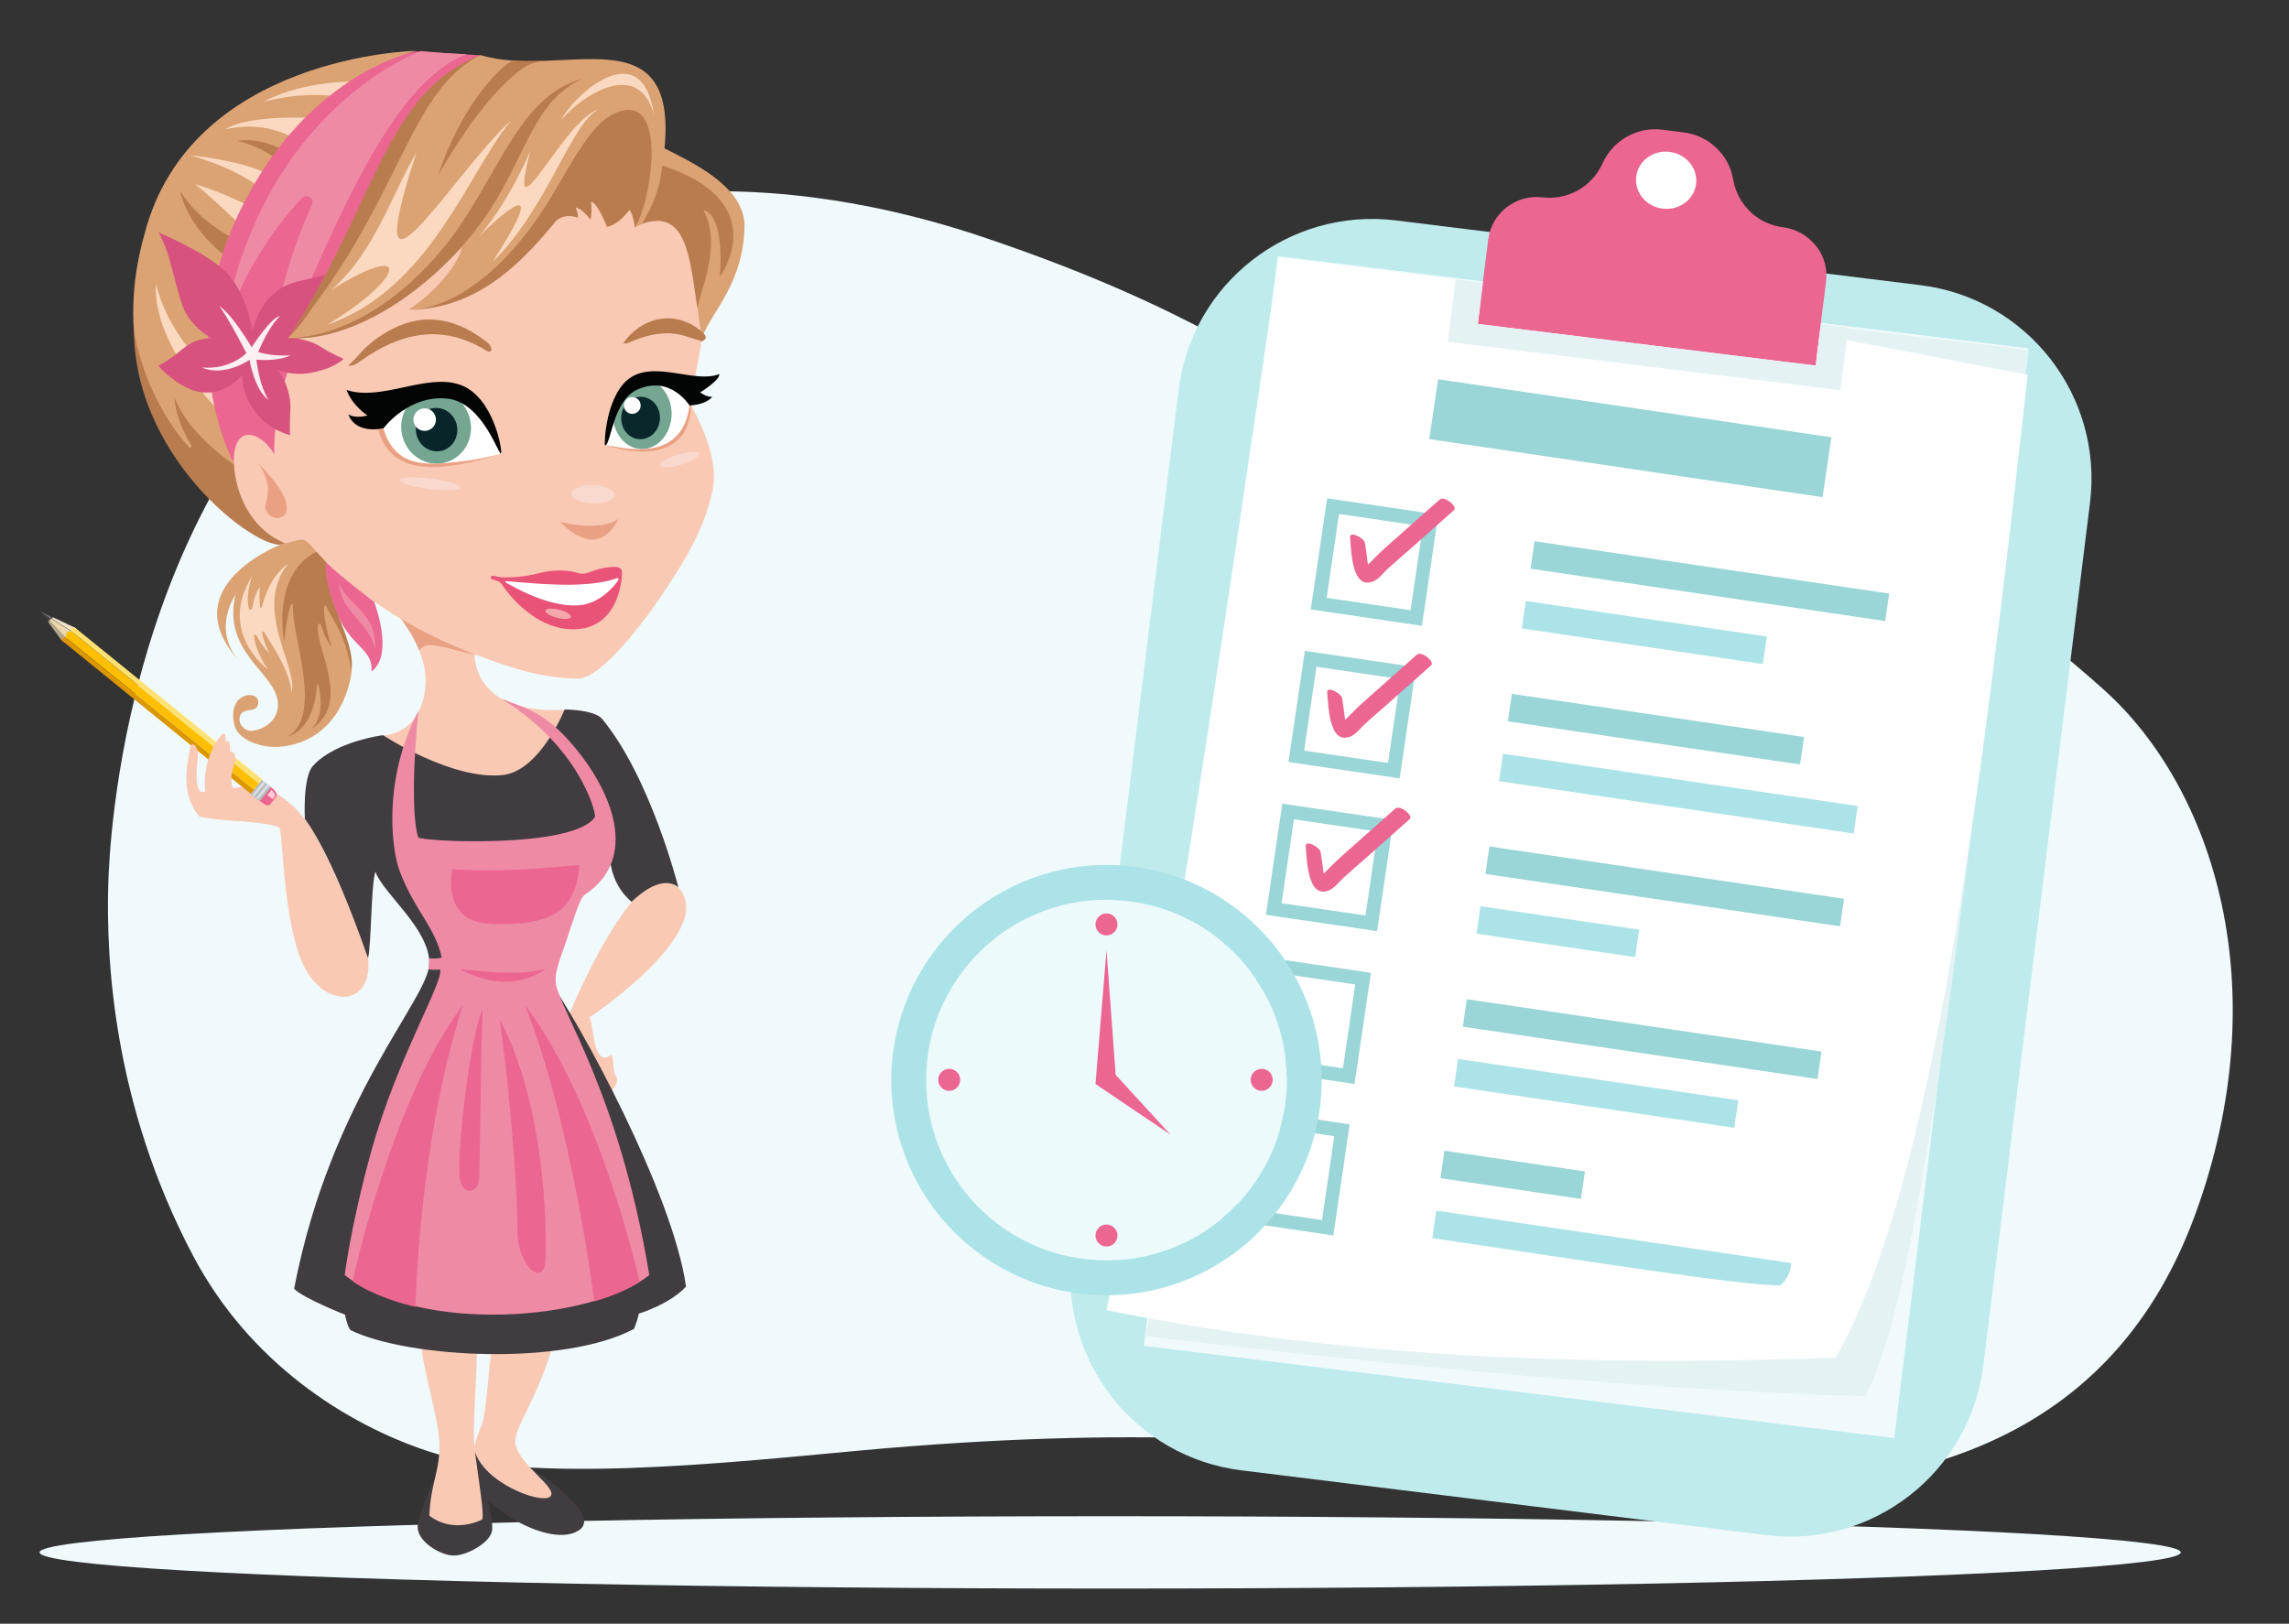
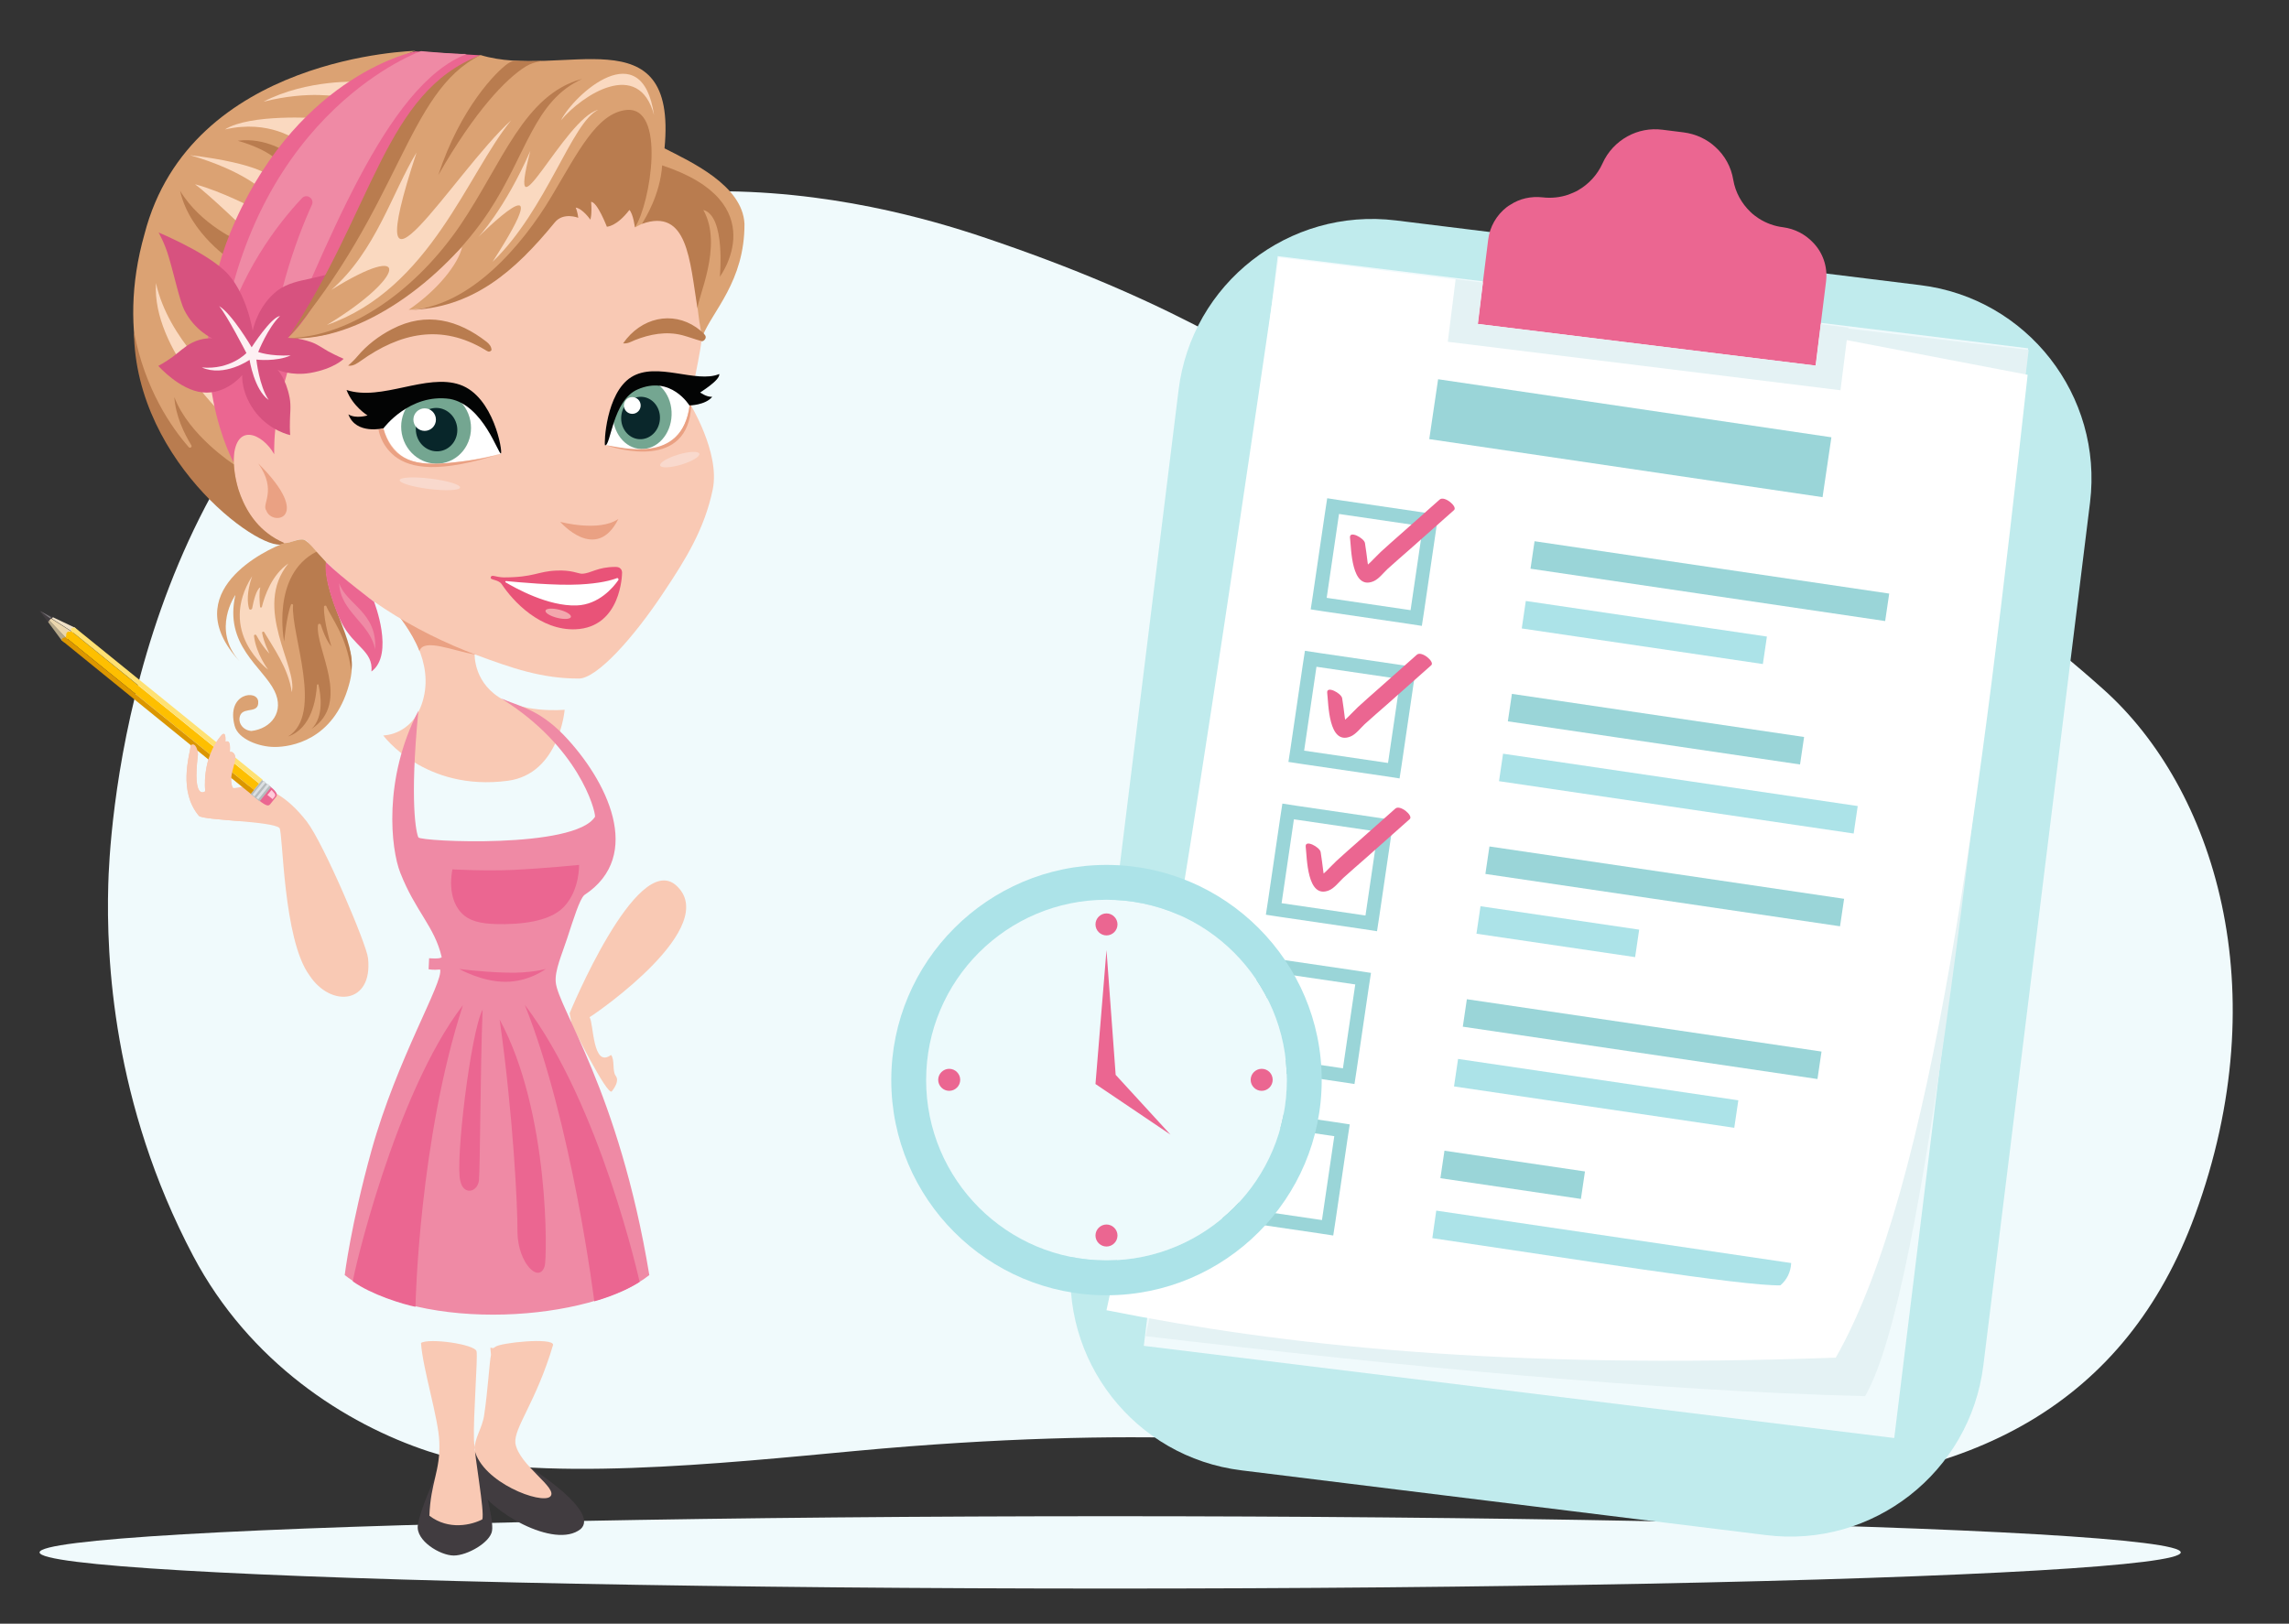
<svg xmlns="http://www.w3.org/2000/svg" x="0px" y="0px" width="873.2px" height="619.5px" viewBox="0 0 873.2 619.5" style="enable-background:new 0 0 873.2 619.5;" xml:space="preserve">
  <rect x="0" y="0" width="873.2" height="619.5" fill="#333333" stroke="none" />
  <style type="text/css">	.st0{fill:#F0FAFC;}	.st1{fill:#413C40;}	.st2{fill:#F9C9B4;}	.st3{fill:#EAA183;}	.st4{fill:#F9D9CD;}	.st5{fill:#E95378;}	.st6{fill:#FFFFFF;}	.st7{fill:#F3A7AD;}	.st8{fill:#74A691;}	.st9{fill:#0A272B;}	.st10{fill:#08262A;}	.st11{fill:#030404;}	.st12{fill:#EF8AA5;}	.st13{fill:#EB6691;}	.st14{fill:#DBA273;}	.st15{fill:#FAD9C0;}	.st16{fill:#B97C4F;}	.st17{fill:#D7527F;}	.st18{fill:#FDF0F3;}	.st19{fill:#7F7D7F;}	.st20{fill:#F0E1C7;}	.st21{fill:#EBD6AE;}	.st22{fill:#B5A789;}	.st23{fill:#FEBF00;}	.st24{fill:#FFE173;}	.st25{fill:#DB9600;}	.st26{fill:#FFCADA;}	.st27{fill:#DADADA;}	.st28{fill:#B5BBBD;}	.st29{fill:#DBDFE3;}	.st30{fill:#C0EBED;}	.st31{fill:#E4F2F4;}	.st32{fill:#9AD5D8;}	.st33{fill:#ACE3E8;}	.st34{fill:#EDFAFC;}	.st35{display:none;}	.st36{display:inline;}	.st37{fill:#E1F4F9;}	.st38{fill:#CEE7ED;}</style>
  <g id="bg">
    <path class="st0" d="M837.3,463.7c-26.1,71.1-84.6,103.9-172.7,103.9c-52.9,0-99.6-9.5-143.1-14.2c-21.9-2.4-84.8-10.1-195.2,0.2  c-48.6,4.5-124.7,12.7-162.7,0.2c-31.9-10.5-68.5-34.1-89.9-74.6c-30.8-58.3-33.2-113.8-32.4-141.7c0.4-14.9,5.7-147.3,99.2-220.5  c95.2-74.5,213-34,240.2-24.6c142.6,49.1,131.4,94.1,266.7,105.9c76.2,6.6,110.2,24.6,155.1,64.8  C844.5,300.7,869,377.3,837.3,463.7z" />
  </g>
  <g id="shadow">
    <ellipse class="st0" cx="423.5" cy="592.3" rx="408.4" ry="13.8" />
  </g>
  <g id="Ebene_1">
    <path class="st1" d="M202.8,560.3c0,0,26.1,16.4,18.7,23.1c-9.9,7.9-35.1-6.8-39.9-17.1c-2.6-3.6-0.9-12.3-0.9-12.3l8.6-1.6  L202.8,560.3z" />
    <path class="st1" d="M166.1,563.4c0,0-5.9,12.6-6.7,18.5c-0.9,5.9,8.5,11.6,13.7,11.6c5.2,0,13.9-5,14.6-9.4  c0.8-4.4-3.9-20.6-3.9-20.6H166.1z" />
    <path class="st2" d="M181.8,515.6c0.5,2.7-1.3,25-1,33.6c0.3,7.4,4.1,27.2,3.2,30.5c-4,2.1-12.8,4.3-20.2-1.4  c0.5-12.9,4.2-17,3.8-28c-0.3-9.2-6.3-27.8-7-37.9C163.6,510.4,181.3,512.9,181.8,515.6z M187.3,516.9c-0.6,2.9-1.2,13.7-2.6,23  c-0.7,5-3.7,8.7-3.7,13.2c3,12.6,25.6,21,28.9,17.9c3.3-3.2-12-11.9-13.3-20.4c-0.6-5.9,7.9-15.6,14.4-37.5  c0-2.9-20.3-0.8-22.1,0.8S186.8,512,187.3,516.9z M224.9,388.1c1.6,2.2,1.1,19.7,8.2,14.4c1.5,1.8,0.4,6.2,1.8,8  c1.4,1.9-0.5,4.6-1.5,5.9c-1.7,2-15.3-25.5-15.3-25.5l-0.8-4.3c0,0,25.4-61.8,40.5-48.9C275.6,353.3,227.8,386.4,224.9,388.1z   M140.4,365.6c-0.4-4.9-16.8-43.6-23.4-52.2c-15.7-20.1-27.7-11.1-28.3-13c-1.6-3.9,1-8.4,1.1-11.2c0-1-0.7-2.6-2.1-2.3  c0.1-2.1,0.2-4.7-1.7-3.9c0-0.6,0.3-4.2-1.4-2.6c-7.9,8.9-6.3,21.5-6.3,21.5s-5,4.1-2.8-13.9c0.1-1.3-0.8-5-2.7-3.7  c-0.6,4.4-4.8,17.6,3.1,27c2,1.7,28,2,30.7,4.6c1.4,1.4,1.3,42.6,11.5,56.3C126.2,384.5,142.3,383.2,140.4,365.6z" />
    <path id="hals_1_" class="st2" d="M181.1,247.8c0,0-1.3,9.9,7.4,16.9c9.6,7.8,26.9,6.1,26.9,6.1s-2,24.5-21.7,27.1  c-31.8,4.2-47.5-17.3-47.5-17.3s12.7,0,15.7-15.8c2.8-14.9-8.2-27.9-10.6-30.8C162.6,240,181.1,247.8,181.1,247.8z" />
    <path class="st3" d="M181.2,249.7c2-1.8-30-15.9-30-15.9s6.1,7.4,8.8,14.6C161.7,243.3,172.9,248.4,181.2,249.7z" />
    <path id="kopf" class="st2" d="M117,206.4c16.5,19.7,40.9,34.6,65,43.6c13.3,4.9,24.6,8.9,38.8,8.9c6.8,0,20.7-15.2,32.7-33.4  c8-12,15.3-23.7,18.4-38.8c2.9-14.1-8.9-33-8.9-33s4.6-20.2,5.1-27.6c0.8-11,0-46,0-46l-80-11.9L78.6,134.2l8.5,39.2  c0,0,1,21.9,15.6,32.1C109.5,210.2,113.2,203.9,117,206.4z" />
    <path class="st3" d="M98.5,176.8c21.3,21.1,5.3,24.2,3.1,18C99.6,192.3,105.9,187.3,98.5,176.8z" />
    <ellipse transform="matrix(0.122 -0.993 0.993 0.122 -39.519 324.898)" class="st4" cx="164" cy="184.8" rx="2" ry="11.6" />
    <ellipse transform="matrix(0.958 -0.288 0.288 0.958 -39.491 82.072)" class="st4" cx="259.2" cy="175.3" rx="7.8" ry="2" />
    <path class="st5" d="M187.2,220.3c-0.3,1.1,2.9,0.7,4.2,2.6c4.3,6.5,14.7,17.7,28.1,17.2c17.6-0.7,17.8-21.4,17.8-21.4  s0.3-2.4-2.5-2.4c-7,0-9.3,2.5-12.8,2.6c-1.4,0-4-1.5-9.8-1.2c-7.2,0.3-8.4,2.6-20.1,2.6C188.9,220.2,187.5,219,187.2,220.3z" />
    <path class="st6" d="M235.3,220.6c0.4-0.2,0.8,0.3,0.6,0.7c-2,2.9-7.5,9.4-15.9,9.7c-11,0.4-23.5-6.7-27.1-8.8  c-0.3-0.2-0.1-0.5,0.2-0.5c4.2,0.4,18.8,1.8,28,1.3C228.9,222.6,233.2,221.4,235.3,220.6z" />
    <ellipse transform="matrix(0.241 -0.97 0.97 0.241 -65.608 384.543)" class="st7" cx="213.2" cy="234.2" rx="1.6" ry="5" />
    <path class="st3" d="M235.9,198c-8.5,17-22.2,1.1-22.2,1.1S228.5,203.1,235.9,198z" />
-     <ellipse transform="matrix(3.298075e-02 -1 1 3.298075e-02 30.023 408.455)" class="st4" cx="226.1" cy="188.7" rx="3.5" ry="8.2" />
    <path class="st6" d="M230.9,169.8c0,0,2.1-17.7,12.3-22.3c13.8-6.3,19.9,6.1,19.9,6.1s-0.3,12.4-9.6,16.2  C244.2,173.6,230.9,169.8,230.9,169.8z" />
    <path class="st6" d="M191.1,173.1c0,0-8.1-22.1-21.9-24.4c-18.8-3.2-23.6,12.2-23.6,12.2s2,14,14.6,15.7  C172.7,178.1,191.1,173.1,191.1,173.1z" />
    <ellipse transform="matrix(3.298075e-02 -1 1 3.298075e-02 78.724 397.691)" class="st8" cx="244.9" cy="158.2" rx="13.3" ry="11.2" />
    <ellipse transform="matrix(0.982 -0.189 0.189 0.982 -27.773 34.3)" class="st8" cx="166.3" cy="163.1" rx="13.3" ry="13.9" />
    <ellipse transform="matrix(7.190221e-02 -0.997 0.997 7.190221e-02 67.861 391.792)" class="st9" cx="244.5" cy="159.4" rx="8.1" ry="7.4" />
    <ellipse transform="matrix(0.982 -0.189 0.189 0.982 -27.954 34.342)" class="st10" cx="166.5" cy="164" rx="7.9" ry="8.3" />
    <path class="st11" d="M132.2,148.8c13.4,4.4,30.4-6.5,43.3-2c12.9,4.5,16.3,25.6,15.6,26.2c-0.9,0.7-6.7-18.5-19.5-20.8  c-15.4-2.2-25.3,11.2-25.3,11.2s-10.5,2.6-13.4-5.3c2.9,1.8,7.3,0.4,7.3,0.4S134.6,155.1,132.2,148.8z M243.2,148.6  c12.7-5.6,19.8,6.1,19.8,6.1s6.1-0.1,8.7-3.3c-2.4,0.1-4.3-1.6-4.6-1.6c-0.3,0,7.6-4.6,7.3-7.1c-8.8,3.7-23.9-4.9-33.6,1.2  s-10.4,25.5-10,26C233,170.4,233.6,152.8,243.2,148.6z" />
    <circle class="st6" cx="241.2" cy="154.7" r="3.2" />
    <circle class="st6" cx="162" cy="160.1" r="4.3" />
    <path class="st3" d="M230.9,169.8c6.1,0.8,29.1,7.7,32.2-15.1l0.6,0C262.5,179.5,235.4,171.3,230.9,169.8z" />
    <path class="st3" d="M191.1,173.1c-7.2,2.3-15,3-20.5,3.6c-14.4,1.4-21.5-2.7-24.3-13.1c-0.7,0.1-1.9,0.3-1.9,0.3s0.7,5.7,6.1,10.1  C156.7,178.9,167.7,180.6,191.1,173.1z" />
-     <path class="st1" d="M215.4,270.7c0,0,11.3,0,14.3,3.6c18.6,22.5,29.1,64.3,29.1,64.3s-5.6-6.3-17.9,5.5  c-7.1-6.3-7.8-13.3-8.5-17.6c-17,15.5-23.7,42-22.8,47.8c10.6,14.3,47.1,80.7,52.1,116.6c-6.3,6.8-18,10.3-18,10.3  s-0.3,1.9-1.8,5.8c-26.7,14.3-86.3,11.2-108.2,0.5c-1.3-1.7-2.1-5.9-2.1-5.9s-16-6.3-19.4-9.9c14.1-73.4,51.9-111.1,51.6-124.4  c-0.3-13.3-17.5-26.2-20.6-34.7c-1.7,5.4-1.5,27.4-2.8,33c-14.6-42-24.1-53.1-24.1-53.1s-0.9-15.9,3.1-20.3  c8.5-9.4,26.7-11.7,26.7-11.7s26.5,17.4,45.8,15.2C206.1,294,215.4,270.7,215.4,270.7z" />
    <path class="st12" d="M191.2,266.5c6.6,2.9,14.2,4,23.9,14c16.3,17,30.8,45.9,7.8,61c-1.8,1.6-4.1,9.1-6.6,16.7  c-2,6.1-4.7,12.1-4.3,16.5c0.8,9.8,24.1,41.4,35.7,111.8c-22.1,17.5-86.9,22.6-116.2,0c0,0,2.3-19,10.2-47.5  c9.8-35.2,27.5-64.2,26.2-69.1c-2.8,0.3-4.4-0.1-4.4-0.1l0.2-4.2c0,0,4.2,0.4,4.8-0.4c-2.7-11.7-10-17.4-15.8-32.2  c-3.6-9.1-6.6-35.8,6.9-61.8c-3.4,35.2-0.8,46.7,0,48.3s59.7,4.5,67.4-7.9C227.1,309,220.7,284.8,191.2,266.5z" />
    <path class="st13" d="M172.6,331.7c0,0,12.2,0.7,23.3,0.2c12.1-0.6,25-1.9,25-1.9s0.3,9.4-5.6,15.8c-4.1,4.5-11.9,6.6-22.6,6.8  c-7.7,0.1-12.3-0.7-15.5-3.2C169.8,343.4,172.6,331.7,172.6,331.7z M192.8,374.6c9,0,15.4-4.9,15.4-4.9s-6,1.7-15.1,1.4  c-10-0.3-17.9-1.4-17.9-1.4S183.7,374.6,192.8,374.6z M176.6,383.5c-26,33.8-42,103.5-42,105.4c7.1,5.1,19.3,8.8,23.9,9.7  C158.5,496.8,160,434.6,176.6,383.5z M226.7,496.5c0,0,9.7-2.5,17.3-7.4c0,0-15-67.9-43.8-105.7  C218.3,428.7,226.7,496.5,226.7,496.5z M184.1,385.2c-4.6,8.9-10.5,58.1-8.5,65.4c1.2,5.5,6.4,4.4,7.1-0.1  C183.2,444.9,183.2,408.7,184.1,385.2z M197.4,470.2c0.2,11.8,8.3,19.8,10.4,12.8c0.9-3.1,2-58.6-17.2-94  C195.8,425.8,197.5,460.8,197.4,470.2z" />
    <path class="st14" d="M158.5,19.4c0,0-85.8,1.7-103.4,70c-21.7,76.6,45.9,122.2,53.4,117.9c-6.6-2.8-13.3-7.9-17.8-21  c-1.1-4.3-1.5-8.1-1.5-11.1c-0.1-3.8,0.4-6.2,0.4-6.2c-5.8-18.3-9-41.7-1.4-66.3C108.5,35.7,158.5,19.4,158.5,19.4z" />
    <path class="st15" d="M129.6,37c0,0-11.7-2.6-29.1,1.8c16.8-8.7,36.5-7.6,36.5-7.6L129.6,37z M113.5,53.7l7.6-8.6  c0,0-25.7-1.8-35.3,4.3C102.8,45.4,113.5,53.7,113.5,53.7z M103.6,67.7c0,0-3.8-5.2-31.1-8.5c20.7,6,28.1,13.7,28.1,13.7  L103.6,67.7z M97.1,79.6c0,0-12.8-6.7-22.7-9.3c5.3,3.9,19.1,17.2,19.1,17.2L97.1,79.6z M84.5,146.3c0,0-20.3-16.7-25-38.3  c-1.6,25.6,27.6,52.4,27.6,52.4L84.5,146.3z" />
    <path class="st16" d="M107,62.4c0,0-3.4-5-16.3-8.7c10.8-1.4,19.1,4.7,19.1,4.7L107,62.4z M91.6,92.2c0,0-14.9-6.2-22.9-19.4  c3.7,16.6,20.2,27,20.2,27L91.6,92.2z M66.5,151.5c0.5,7.2,3.7,13.8,6.5,18.4c0.4,0.6-0.5,1.3-1,0.7c-6.5-7.4-16.8-22.1-20.9-44.1  c0.5,51.2,51.2,86.4,57.4,80.7c-18.8-8.1-19.3-30-19.3-30S72,166.1,66.5,151.5z" />
    <path class="st14" d="M108.5,207.2c-6.8,2.4-41.4,18.6-17.2,45c-10.7-12.1-1.5-25.2-1.5-25.2c-4.4,19.2,10.4,27.4,14.9,36.6  c3.9,7.9-1.2,14.4-8.8,15.3c-3.6-0.3-5.5-3.7-4.1-6.3c1.6-2.8,7-0.3,6.7-4.9c-0.2-4.7-12.3-3.4-9,9.2c1.3,5.1,9.3,8.1,15.3,8.1  s22.4-2.4,28.3-23.6c5.3-18.2-10-23.4-8.6-46.9c-3-2.7-6.4-7.7-8.4-8.5C114.1,205.2,110.8,207.3,108.5,207.2z" />
    <path class="st16" d="M120.7,210.5c-17.4,8.9-12.3,34.3-12.3,34.3s0.9-9.8,2.6-14.1c0.2-0.4,0.8-0.3,0.8,0.2  c-0.9,10.9,11.8,41.6-1.9,50.1c9.1-3.1,10.7-14.6,11-19.6c0-0.4,0.6-0.4,0.6-0.1c0.9,3.9,2.1,12-2.6,16.8  c15.3-10.2,1.3-30.5,2.4-39.6c0.1-0.6,0.9-0.7,1.1-0.1c2,6.3,4,8.2,4,8.2s-3-9.5-2.8-15.1c0-0.5,0.7-0.6,0.9-0.2  c1.9,4.7,7.6,10.9,9.5,24.6c1.9-11.4-10.1-26.7-9.7-41.4C124.4,214.5,122.8,212.7,120.7,210.5z" />
    <path class="st15" d="M110,215c-13.8,17,3.7,39.4,1.3,49.1c-1.2-9-7.1-17.1-10.5-22.9c-0.2-0.4-0.9-0.2-0.8,0.3  c0.6,3.6,2.8,7.9,2.8,7.9s-2.5-2.4-5-7c-0.3-0.5-1-0.2-0.9,0.3c0.8,6.8,5.4,12.8,5.4,12.8s-19.6-14.2-6.1-35.7  c-2.2,6.3-1.8,10.3-1.2,12.4c0.2,0.6,1,0.5,1.2-0.1c0.5-2.7,1.6-7.3,3.1-8c-0.5,1.9-0.3,5.2-0.1,7.4c0,0.4,0.6,0.4,0.7,0.1  C100.9,227.5,103.6,219.4,110,215z" />
    <path class="st13" d="M183.2,21.1c0,0-24.2,12.8-38.5,45c-9.1,20.5-10.8,27-16.3,39c-3.4,7.4-11.4,14.9-13.7,21.2  c-10.5,29.6-10.1,41.6-10.1,47c-4.4-7.9-15.3-12.8-15.5,3c-2.3-3.9-21.2-43.6,0.7-92.1c25.4-56.2,68.7-64.6,68.7-64.6L183.2,21.1z" />
    <path class="st12" d="M160.6,19.5c0,0-63,22.2-76.3,111.2c7.2-26.5,21.4-45,30.9-55.1c1.8-1.9,4.8,0.2,3.8,2.5  c-6.1,13.4-15,37.7-17.1,67.3c22.8-51.8,45.3-113.1,76.2-124.8C173.3,20.7,160.6,19.5,160.6,19.5z" />
    <path class="st17" d="M96.4,126.2c0,0-2.4-15.2-10.7-22.9c-4.3-4-11-7.8-16.4-10.5c-5-2.5-8.8-4.1-8.8-4.1s2.3,4,3.8,9.1  c2.2,7.3,4.2,16.8,6,20.5c4,7.9,10.7,10.8,10.7,10.8s-3.7-0.4-7.8,1.7c-2.7,1.4-5.1,3.7-7.4,5.4c-2.9,2.1-5.4,3.4-5.4,3.4  s8.1,9.2,16.8,10.1c9.1,1,15.2-6.6,15.2-6.6s-0.6,7.1,5.4,14.6c5.5,6.8,12.9,8.3,12.9,8.3s-0.2-1.8-0.1-5.4c0-2.3,0.5-5.6-0.1-8.8  c-1.4-7.4-4.6-10.7-4.6-10.7s5.1,2.4,12.4,1.2c9.2-1.6,12.8-5.4,12.8-5.4s-2.4-1-5.8-2.8c-1.8-1-4-2.6-6.1-3.4  c-5.4-2-9.5-1.8-9.5-1.8s4.3-2.6,8.2-8.7c2-3.1,2.9-6.5,4.1-9.2c1.7-3.8,3.1-6.3,3.1-6.3s-3.3,0.8-7.2,1.7c-3.7,0.8-8.1,1.6-12,4.4  C98.1,116.8,96.4,126.2,96.4,126.2z" />
    <path class="st18" d="M83.6,116.8c3,3.5,10.4,17.9,10.4,17.9s-6.1,6.5-17,5.5c8.6,3.8,18.2-2.9,18.2-2.9s1.8,11.5,7.3,15.3  c-3.6-5.2-4.7-15.4-4.7-15.4s7.6,0.9,13.1-1.6c-8,0.4-12.4-1.3-12.4-1.3s3.7-9.3,8.3-13.7c-3.4,0.4-10.8,11.9-10.8,11.9  S88.5,119.7,83.6,116.8z" />
    <path class="st13" d="M124.4,214.5c-1.2,5.7,3.7,18.9,5.9,23.1c4.8,9.3,12.1,10.7,11.4,18.6c8.9-6.5,1-26.6,1-26.6  S130.5,220.5,124.4,214.5z" />
    <path class="st12" d="M129.4,222.5c0.3,10.9,11.9,15.3,13.7,25.3C144,233.5,132,230.6,129.4,222.5z" />
    <path class="st14" d="M268,128.3c3.6-9.4,16.1-20.9,16-42.9c-0.7-14.8-20.8-23.8-30.5-28.8c5-52.1-39.6-26.2-70.2-35.6  c-42.7,18.4-46.3,81.2-73.4,107.9c3.4,0.1,28.8,3.4,66.4-34.7c-1.5,6.6-9.4,16.5-20.4,24c27.1-2.2,49.9-16.3,70.3-62.6  c8.1-18.4,14.9,10.2,16.2,31.1C267.3,72.3,264.1,117.3,268,128.3z" />
    <path class="st16" d="M265.6,124.9c2.2,1.6,3.1,2.5,3.5,3.2c0.5,1.1-0.7,2.1-1.3,2.1c-2.6-0.7-4.9-1.6-7.5-2.3  c-6.2-1.6-12.4-0.4-18.2,1.9c-1.4,0.6-2.7,1.4-4.4,1.2C244.6,121.1,256.4,118.6,265.6,124.9z M132.8,139.5c1.9,0.3,3.5-0.9,4.8-1.8  c15-10.7,30.7-14.3,47.5-4.2c0.7,0.4,1.5,1.2,2.4,0.1c0-1.4-0.9-2.4-1.9-3.2c-10.7-8.3-22.9-11.7-36.1-4.8c-5,2.6-9.5,6-13.2,10.4  C135.2,137.4,132.8,139.5,132.8,139.5z" />
    <path class="st16" d="M155.8,118.3c23.4-1,43.6-24.9,54.5-43.2c10.3-17.3,17.3-31.6,28.3-33.1c15.7-2.1,9.6,35.7,3.6,44.8  c0,0-0.6-5.1-2.1-6.7c-4.9,6.4-8.6,6.4-8.6,6.4s-3.6-9.4-6-9.5c0.4,5-0.3,6.8-0.3,6.8s-2.9-4.2-5.6-4.6c0.7,1.4,1,3.9,1,3.9  s-5.7-2.3-9,1.8C196.3,103.6,180.2,117.7,155.8,118.3z" />
    <path class="st16" d="M244.9,85.4c1.1-1.9,6.9-10.9,7.7-22.3c43.1,14.2,22,42.5,22,42.5s2.3-23.2-6.3-25.5  c7.8,13.8-2.6,34.2-2.2,37.8C263.1,99.1,262.3,79.3,244.9,85.4z" />
    <path class="st16" d="M222.1,30.1c-18.4,8.4-21.1,28.6-35.6,50.6c-17.3,26.2-49.5,50.1-76.6,48.3c24.4-0.5,49.3-19,65.7-43.1  C191.7,62.1,199.9,36,222.1,30.1z" />
    <path class="st16" d="M183.2,21.1c-36.6,14-40.6,59-73.4,107.9C152.8,78.9,155.1,35,183.2,21.1z" />
    <path class="st16" d="M208.5,23.2c0,0-4.3-0.1-8,2.2c-7.5,4.7-19.2,16.8-33.3,41.4c8.4-25.6,22.1-39.5,26.6-42.6  c0.8-0.5,1.8-1,2.8-1C202.1,23.5,208.5,23.2,208.5,23.2z" />
    <path class="st15" d="M228.2,41.9c-10.1,4.7-19.7,38.2-40.3,58c27.2-42.2-5.5-9.4-5.5-9.4s10-10.4,19.9-32.9  C192.7,94.8,215.4,45.1,228.2,41.9z" />
    <path class="st15" d="M249.5,43.9c-5.8-21.8-27.4-7.7-35.5,2C219.1,35.9,244.9,12.6,249.5,43.9z" />
    <path class="st15" d="M195,45.9c-16.7,20.3-30.8,64.3-70.3,78.1c30.1-18.2,32.7-32.7,1.7-13.4c17-14.8,23.3-37.4,32.5-52.4  C135.4,129.8,173.2,65.6,195,45.9z" />
    <g>
      <g>
        <g>
          <polygon class="st1" points="15.1,233 20.1,235.4 18.4,237.5     " />
          <polygon class="st19" points="19.5,235.5 15.4,233.2 19.1,235.9     " />
        </g>
        <g>
          <path class="st20" d="M29,239.9l-0.6-0.5l-8.2-3.9c-0.1,0.1-0.1,0-0.1,0.1c-0.1,0.2-0.3,0.3-0.4,0.4l8.3,5.3L29,239.9z" />
          <path class="st21" d="M27.8,241.3l-8.3-5.3c-0.1,0.1-0.1,0.1-0.2,0.2c-0.2,0.2-0.4,0.4-0.5,0.6l6.9,7.2L27.8,241.3z" />
          <path class="st22" d="M25.7,243.9l-6.9-7.2c-0.1,0.1-0.1,0.2-0.2,0.3c-0.1,0.1-0.2,0.3-0.2,0.4l5.1,6.9l1.2,0.9L25.7,243.9z" />
        </g>
        <g>
          <g>
            <path class="st23" d="M25,243.1c0.1-0.1,0.1-0.1,0.2-0.3c0.2-0.5-0.2-1.1,0.6-1.7c0.5-0.3,1,0.3,1.4-0.3l2.2,1.8l0,0L98.9,299      l-2,2.4l-70.1-56.8L25,243.1z" />
            <path class="st24" d="M27.2,240.9C27.2,240.8,27.2,240.8,27.2,240.9c0.1-0.3-0.4-0.8,0.1-1.3c0.2-0.1,0.5,0,0.6-0.1      c0.1,0,0.3-0.1,0.5-0.2l1.5,1.2l0,0l0.1,0.1l0.6,0.5l0,0l69.6,56.4l-1.2,1.5l-70.3-57l0,0L27.2,240.9z" />
            <path class="st25" d="M25.6,246l-2.1-1.7c0-0.2,0.1-0.4,0.2-0.6c0.4-0.6,0.9-0.3,1.3-0.6l2.4,2l0,0L97,301.5l-1.2,1.5L25.6,246      L25.6,246z" />
          </g>
        </g>
      </g>
      <g>
        <path class="st13" d="M103,300c3,2.4,2.9,3.4,2.2,4.2l-2.1,2.6c-0.6,0.8-1.4,0.9-4.4-1.5c-1.3-1.1-1.5-3.2-0.3-4.6    C99.6,299.2,101.7,298.9,103,300z" />
        <path class="st26" d="M104,304.9l0.8-1c0.7-0.8-0.7-1.8-1.2-2.5l-1.6,1.9L104,304.9z" />
-         <rect x="96.1" y="299.5" transform="matrix(0.629 -0.777 0.777 0.629 -197.492 189.246)" class="st27" width="6.9" height="4" />
        <rect x="96.2" y="299.4" transform="matrix(0.629 -0.777 0.777 0.629 -197.527 189.396)" class="st28" width="6.9" height="4.4" />
        <g>
          <rect x="95.5" y="300.5" transform="matrix(0.629 -0.777 0.777 0.629 -197.26 188.414)" class="st29" width="6.9" height="1" />
        </g>
      </g>
      <rect x="96.9" y="301.7" transform="matrix(0.629 -0.777 0.777 0.629 -197.623 189.873)" class="st29" width="6.9" height="1" />
    </g>
    <g id="Ebene_7">
      <path class="st2" d="M89,300.9c0-0.1,0-0.2-0.1-0.3c-0.1,0-0.1-0.1-0.2-0.2c-1.6-3.9,1-8.4,1.1-11.2c0-1-0.7-2.6-2.1-2.3   c0.1-2.1,0.2-4.7-1.7-3.9c0-0.6,0.3-4.2-1.4-2.6c-7.9,8.9-6.3,21.5-6.3,21.5s-5,4.1-2.8-13.9c0.1-1.3-0.8-5-2.7-3.7   c-0.6,4.4-4.8,17.6,3.1,27c1,0.9,8.3,1.4,15.5,2C90.4,309.2,89.4,305.1,89,300.9z" />
    </g>
  </g>
  <g id="Ebene_8">
    <g id="Ebene_6">
      <g>
        <path class="st30" d="M673.7,585.7L473.6,561c-40.7-5-69.7-42.1-64.7-82.9l40.7-329.3c5-40.7,42.1-69.7,82.9-64.7l200.1,24.7    c40.7,5,69.7,42.1,64.7,82.9l-40.7,329.3C751.5,561.8,714.4,590.8,673.7,585.7z" />
        <g>
          <g>
            <rect x="395.8" y="179.5" transform="matrix(0.122 -0.993 0.993 0.122 209.797 884.624)" class="st0" width="418.7" height="288.3" />
            <path class="st31" d="M773.9,133.5c-19.9,162.1-38.8,358.2-62.4,399.2c-81.1-2.1-175.3-11.2-274.5-22.9l88.3-405.7L773.9,133.5      z" />
            <path class="st6" d="M700.3,518c-127.4,4.6-211.1-4.7-278.2-18.1c20.3-92.4,43-247.2,65.7-401.7l150.6,18.9L773.5,143      C755.6,304.1,737.5,452.7,700.3,518z" />
          </g>
          <g>
            <rect x="546.3" y="155.6" transform="matrix(0.989 0.146 -0.146 0.989 31.031 -88.953)" class="st32" width="151.7" height="23.1" />
            <g>
              <g>
                <g>
                  <rect x="584.1" y="216.4" transform="matrix(0.989 0.146 -0.146 0.989 39.315 -92.796)" class="st32" width="136.8" height="10.6" />
                  <rect x="581" y="236" transform="matrix(0.989 0.146 -0.146 0.989 41.908 -88.935)" class="st33" width="93" height="10.6" />
                </g>
                <g>
                  <g>
                    <path class="st32" d="M510.8,196.1l32,4.7l-4.7,32l-32-4.7L510.8,196.1 M506.3,190.1l-0.8,5.2l-4.7,32l-0.8,5.2l5.2,0.8          l32,4.7l5.2,0.8l0.8-5.2l4.7-32l0.8-5.2l-5.2-0.8l-32-4.7L506.3,190.1L506.3,190.1z" />
                  </g>
                  <g>
                    <path class="st13" d="M515,205.2c0.5,3.9,0.4,20.1,8.9,16.6c2-0.8,3.9-3.3,5.4-4.7c2.8-2.5,5.6-5,8.5-7.5          c5.6-5,11.3-10,16.9-15c1.4-1.3-3.7-5.6-5.5-4c-5,4.4-10,8.9-15,13.3c-2.5,2.2-5,4.4-7.5,6.7c-1.7,1.5-6,6.7-8.3,6.9          c1.2,0.5,2.4,1.1,3.5,1.6c0.8,0.8-0.2-4.4-0.2-4.6c-0.3-2.4-0.6-4.8-1-7.3C520.4,205.3,514.6,202.2,515,205.2L515,205.2z" />
                  </g>
                </g>
              </g>
              <g>
                <g>
                  <rect x="575.6" y="272.9" transform="matrix(0.989 0.146 -0.146 0.989 47.335 -89.197)" class="st32" width="112.7" height="10.6" />
                  <rect x="572.1" y="297.5" transform="matrix(0.989 0.146 -0.146 0.989 51.011 -90.186)" class="st33" width="136.8" height="10.6" />
                </g>
                <g>
                  <g>
                    <path class="st32" d="M502.2,254.4l32,4.7l-4.7,32l-32-4.7L502.2,254.4 M497.8,248.3l-0.8,5.2l-4.7,32l-0.8,5.2l5.2,0.8          l32,4.7l5.2,0.8l0.8-5.2l4.7-32l0.8-5.2l-5.2-0.8l-32-4.7L497.8,248.3L497.8,248.3z" />
                  </g>
                  <g>
                    <path class="st13" d="M506.3,264.4c0.5,3.9,0.4,20.1,8.9,16.6c2-0.8,3.9-3.3,5.4-4.7c2.8-2.5,5.6-5,8.5-7.5          c5.6-5,11.3-10,16.9-15c1.4-1.3-3.7-5.6-5.5-4c-5,4.4-10,8.9-15,13.3c-2.5,2.2-5,4.4-7.5,6.7c-1.7,1.5-6,6.7-8.3,6.9          c1.2,0.5,2.4,1.1,3.5,1.6c0.8,0.8-0.2-4.4-0.2-4.6c-0.3-2.4-0.6-4.8-1-7.3C511.7,264.5,505.9,261.4,506.3,264.4          L506.3,264.4z" />
                  </g>
                </g>
              </g>
              <g>
                <g>
                  <rect x="566.9" y="332.9" transform="matrix(0.989 0.146 -0.146 0.989 56.125 -89.045)" class="st32" width="136.8" height="10.6" />
                  <rect x="563.9" y="350.2" transform="matrix(0.989 0.146 -0.146 0.989 58.212 -82.913)" class="st33" width="61.2" height="10.6" />
                </g>
                <g>
                  <g>
                    <path class="st32" d="M493.6,312.6l32,4.7l-4.7,32l-32-4.7L493.6,312.6 M489.2,306.6l-0.8,5.2l-4.7,32l-0.8,5.2l5.2,0.8          l32,4.7l5.2,0.8l0.8-5.2l4.7-32l0.8-5.2l-5.2-0.8l-32-4.7L489.2,306.6L489.2,306.6z" />
                  </g>
                  <g>
                    <path class="st13" d="M498.1,323.1c0.5,3.9,0.4,20.1,8.9,16.6c2-0.8,3.9-3.3,5.4-4.7c2.8-2.5,5.6-5,8.5-7.5          c5.6-5,11.3-10,16.9-15c1.4-1.3-3.7-5.6-5.5-4c-5,4.4-10,8.9-15,13.3c-2.5,2.2-5,4.4-7.5,6.7c-1.7,1.5-6,6.7-8.3,6.9          c1.2,0.5,2.4,1.1,3.5,1.6c0.8,0.8-0.2-4.4-0.2-4.6c-0.3-2.4-0.6-4.8-1-7.3C503.5,323.2,497.7,320.1,498.1,323.1          L498.1,323.1z" />
                  </g>
                </g>
              </g>
              <g>
                <g>
                  <rect x="558.3" y="391.2" transform="matrix(0.989 0.146 -0.146 0.989 64.53 -87.169)" class="st32" width="136.8" height="10.6" />
                  <rect x="555.1" y="411.9" transform="matrix(0.989 0.146 -0.146 0.989 67.364 -84.384)" class="st33" width="108.1" height="10.6" />
                </g>
                <g>
                  <g>
                    <path class="st32" d="M485,370.9l32,4.7l-4.7,32l-32-4.7L485,370.9 M480.6,364.9l-0.8,5.2l-4.7,32l-0.8,5.2l5.2,0.8l32,4.7          l5.2,0.8l0.8-5.2l4.7-32l0.8-5.2l-5.2-0.8l-32-4.7L480.6,364.9L480.6,364.9z" />
                  </g>
                </g>
              </g>
              <g>
                <g>
                  <rect x="550.2" y="443" transform="matrix(0.989 0.146 -0.146 0.989 71.556 -79.414)" class="st32" width="54.2" height="10.6" />
                  <path class="st33" d="M683.3,481.9l-135.4-20l-1.5,10.5c52.4,7.7,118.9,18.4,132.8,18C681.6,488.3,683.1,485.5,683.3,481.9z         " />
                </g>
                <g>
                  <g>
                    <path class="st32" d="M477,428.8l32,4.7l-4.7,32l-32-4.7L477,428.8 M472.5,422.7l-0.8,5.2l-4.7,32l-0.8,5.2l5.2,0.8l32,4.7          l5.2,0.8l0.8-5.2l4.7-32l0.8-5.2l-5.2-0.8l-32-4.7L472.5,422.7L472.5,422.7z" />
                  </g>
                </g>
              </g>
            </g>
          </g>
        </g>
        <g>
          <path class="st13" d="M696.6,107.4l-4,32.1l-128.9-15.9l4-32.1c0.6-5.1,3.3-9.5,7-12.4c0.5-0.4,1-0.7,1.5-1     c3.5-2.3,7.8-3.3,12.3-2.8c3.4,0.4,6.7,0,9.7-1c1.3-0.5,2.6-1,3.8-1.7c4-2.3,7.3-5.8,9.3-10.2c2-4.5,5.4-8.1,9.6-10.4     c4-2.2,8.6-3.1,13.3-2.5l8,1c4.7,0.6,9,2.6,12.3,5.7c3.5,3.2,5.9,7.5,6.7,12.4c0.8,4.8,3.2,9,6.5,12.2c1,1,2.1,1.8,3.3,2.6     c2.7,1.7,5.8,2.9,9.2,3.3c4.5,0.6,8.4,2.7,11.3,5.7C695.3,96.2,697.3,101.7,696.6,107.4z" />
          <polygon class="st31" points="705.1,125 702.1,148.9 552.3,130.4 555.3,106.5 565.7,107.8 563.8,123.6 692.7,139.5 694.6,123.7          " />
-           <ellipse transform="matrix(0.122 -0.993 0.993 0.122 489.4 691.793)" class="st6" cx="635.9" cy="69.1" rx="10.9" ry="11.5" />
        </g>
      </g>
    </g>
  </g>
  <g id="Ebene_5">
    <g>
      <circle class="st34" cx="422.1" cy="412.1" r="68.8" />
      <path class="st33" d="M422.1,343.3c38,0,68.8,30.8,68.8,68.8c0,38-30.8,68.8-68.8,68.8c-38,0-68.8-30.8-68.8-68.8   C353.3,374.1,384.1,343.3,422.1,343.3 M422.1,330c-45.2,0-82.1,36.8-82.1,82.1s36.8,82.1,82.1,82.1s82.1-36.8,82.1-82.1   S467.3,330,422.1,330L422.1,330z" />
    </g>
    <path class="st13" d="M426.3,352.7c0,2.3-1.9,4.2-4.2,4.2s-4.2-1.9-4.2-4.2s1.9-4.2,4.2-4.2S426.3,350.4,426.3,352.7z M481.3,407.8  c-2.3,0-4.2,1.9-4.2,4.2s1.9,4.2,4.2,4.2c2.3,0,4.2-1.9,4.2-4.2S483.7,407.8,481.3,407.8z M422.1,467.2c-2.3,0-4.2,1.9-4.2,4.2  c0,2.3,1.9,4.2,4.2,4.2s4.2-1.9,4.2-4.2C426.3,469.1,424.4,467.2,422.1,467.2z M362.1,407.8c-2.3,0-4.2,1.9-4.2,4.2  s1.9,4.2,4.2,4.2s4.2-1.9,4.2-4.2S364.4,407.8,362.1,407.8z M422.1,362.5l-4.2,51.1l28.6,19.3l-20.9-22.8L422.1,362.5z" />
  </g>
  <g id="Ebene_4" class="st35">
    <g class="st36">
      <path class="st32" d="M-4.7,438.9c0,0,26.3,19.6,31.5,18.4c5.1-1.2-19.3-21.1-19.3-21.1c9.2-4.4,37.7-1.6,37.7-1.6   s6.5,24.2,11.2,21.8c4.7-2.4-6.8-20.3-6.8-20.3c10.2-0.6,22.8,7,22.8,7c17.2,13.6-1.1,34.9-1.1,34.9s3.5,10.5,14.4,20.2   c0,0,15.5,11.4,16.6,31.9l-2.8,0.3c0,0-4.5-19-12.5-28.1c-0.3-0.3-0.8-0.8-1.3-1.4c-1.3-1.2-2.2-2.1-2.9-2.8   c-4-3.9-9.6-8.8-12.3-9.3c0,0,0.1-0.5,0.1-1.3c0,0.4-0.1,0.9-0.1,1.3c-0.9,10.8-21.8,20.2-34.7,22.1c-12.9,1.9-8.9-3.4-4.5-11.2   c4.4-7.8,18.5-11.4,21.7-15c3.2-3.6-3.4-3.6-11.2-0.1c-7.8,3.5-8.8,13-21.3,18.9c-12.4,6-31.2-14.7-31.2-14.7   c9.9-0.5,24.1-11.3,23.6-14.6c-0.5-3.3-24,5.7-28.1,6.1c-4,0.4-13.2-4.6-14.6-20.8C-31.2,443.4-4.7,438.9-4.7,438.9z" />
      <g>
        <path class="st33" d="M135.2,451c0,0-29.1-16.3-15.5-38.4c0,0,10.9-13.6,22.5-17.1c0,0-6.2,33,0,33.8c6.2,0.8,4.3-37.2,4.3-37.2    s30.6-14.7,42.7-13.6c0,0-19,32.2-12.8,31.4c6.2-0.8,27.5-33.4,27.5-33.4s31.4-5.8,36.5,12.8c5,18.6-3.1,27.9-7.8,29.1    c-4.7,1.2-34.5,0.8-33.8,4.7c0.8,3.9,20.9,10.1,32.2,6.6c0,0-12.4,30.6-28.7,29.1c-16.3-1.6-21.3-11.6-31.4-12.4    c-10.1-0.8-17.5,1.9-12.4,4.7c5,2.7,22.1,0.9,30.3,7.8c8.1,6.9,14.7,11.2-0.4,14.3c-15.1,3.1-42.3,1.2-47.7-10.5    C135.2,451,135.2,451,135.2,451z" />
        <path class="st32" d="M127.5,479.3c8.1-15.1,7.8-28.3,7.8-28.3c9.3-29.5,90.8-55.9,90.8-55.9c-103.6,41.9-85.3,67.5-85.3,67.5    c-2.8,1.6-7,9.4-9.9,15.4c-0.4,1-1.1,2.4-2,4.3l0,0c-0.4,0.9-0.7,1.6-0.9,2.1c-5.3,13.3-2.5,36.4-2.5,36.4l-3.2,0.9    C114.9,498.4,127.5,479.3,127.5,479.3z" />
      </g>
      <g>
        <path class="st33" d="M88.9,428.5c0,0,38.4-21.5,20.5-50.6c0,0-14.3-17.9-29.7-22.5c0,0,8.2,43.5,0,44.5    c-8.2,1-5.6-49.1-5.6-49.1s-40.4-19.4-56.3-17.9c0,0,25.1,42.4,16.9,41.4c-8.2-1-36.3-44-36.3-44s-50.6-15-57.2,9.5    c-6.6,24.5,13.2,44.2,19.4,45.7c6.1,1.5,45.5,1,44.5,6.1c-1,5.1-27.6,8.7-42.4,4.1c0,0,16.3,45,37.8,43    c21.5-2,28.1-15.3,41.4-16.4c13.3-1,23,2.6,16.4,6.1c-6.6,3.6-29.1,1.2-39.9,10.3c-10.7,9.1-19.4,14.8,0.5,18.8    c19.9,4.1,55.7,1.5,62.9-13.8C88.9,428.5,88.9,428.5,88.9,428.5z" />
-         <path class="st32" d="M-30.7,354.9c0,0,107.4,34.8,119.7,73.6c0,0-0.5,17.4,10.2,37.3c0,0,18.4,26.4,9,57l-6.1-2.4    c0,0,3.7-30.4-3.3-48c-0.3-0.6-0.7-1.6-1.2-2.7c0,0,0,0,0,0c-1.3-2.5-2.1-4.4-2.7-5.7c-3.8-7.9-9.3-18.1-13-20.2    C81.8,443.9,105.8,410.1-30.7,354.9z" />
      </g>
      <path class="st37" d="M90.2,588c-41.5,0-75.1-33.6-75.1-75.1h150.3C165.4,554.4,131.7,588,90.2,588z" />
      <path class="st38" d="M71.8,587.5c3.1,0.4,6.2,0.6,9.3,0.6c41.5,0,75.1-33.6,75.1-75.1h-18.7C137.5,551.2,108.8,582.9,71.8,587.5z   " />
      <path class="st38" d="M23.3,582.9h133.8c5.1,0,9.3,4.1,9.3,9.3H14.1C14.1,587,18.2,582.9,23.3,582.9z" />
      <path class="st38" d="M14.6,512.9h152.1c0.6,0,1.2,0.5,1.2,1.2c0,0.6-0.5,1.2-1.2,1.2H14.6c-0.6,0-1.2-0.5-1.2-1.2   C13.4,513.4,13.9,512.9,14.6,512.9z" />
    </g>
  </g>
</svg>